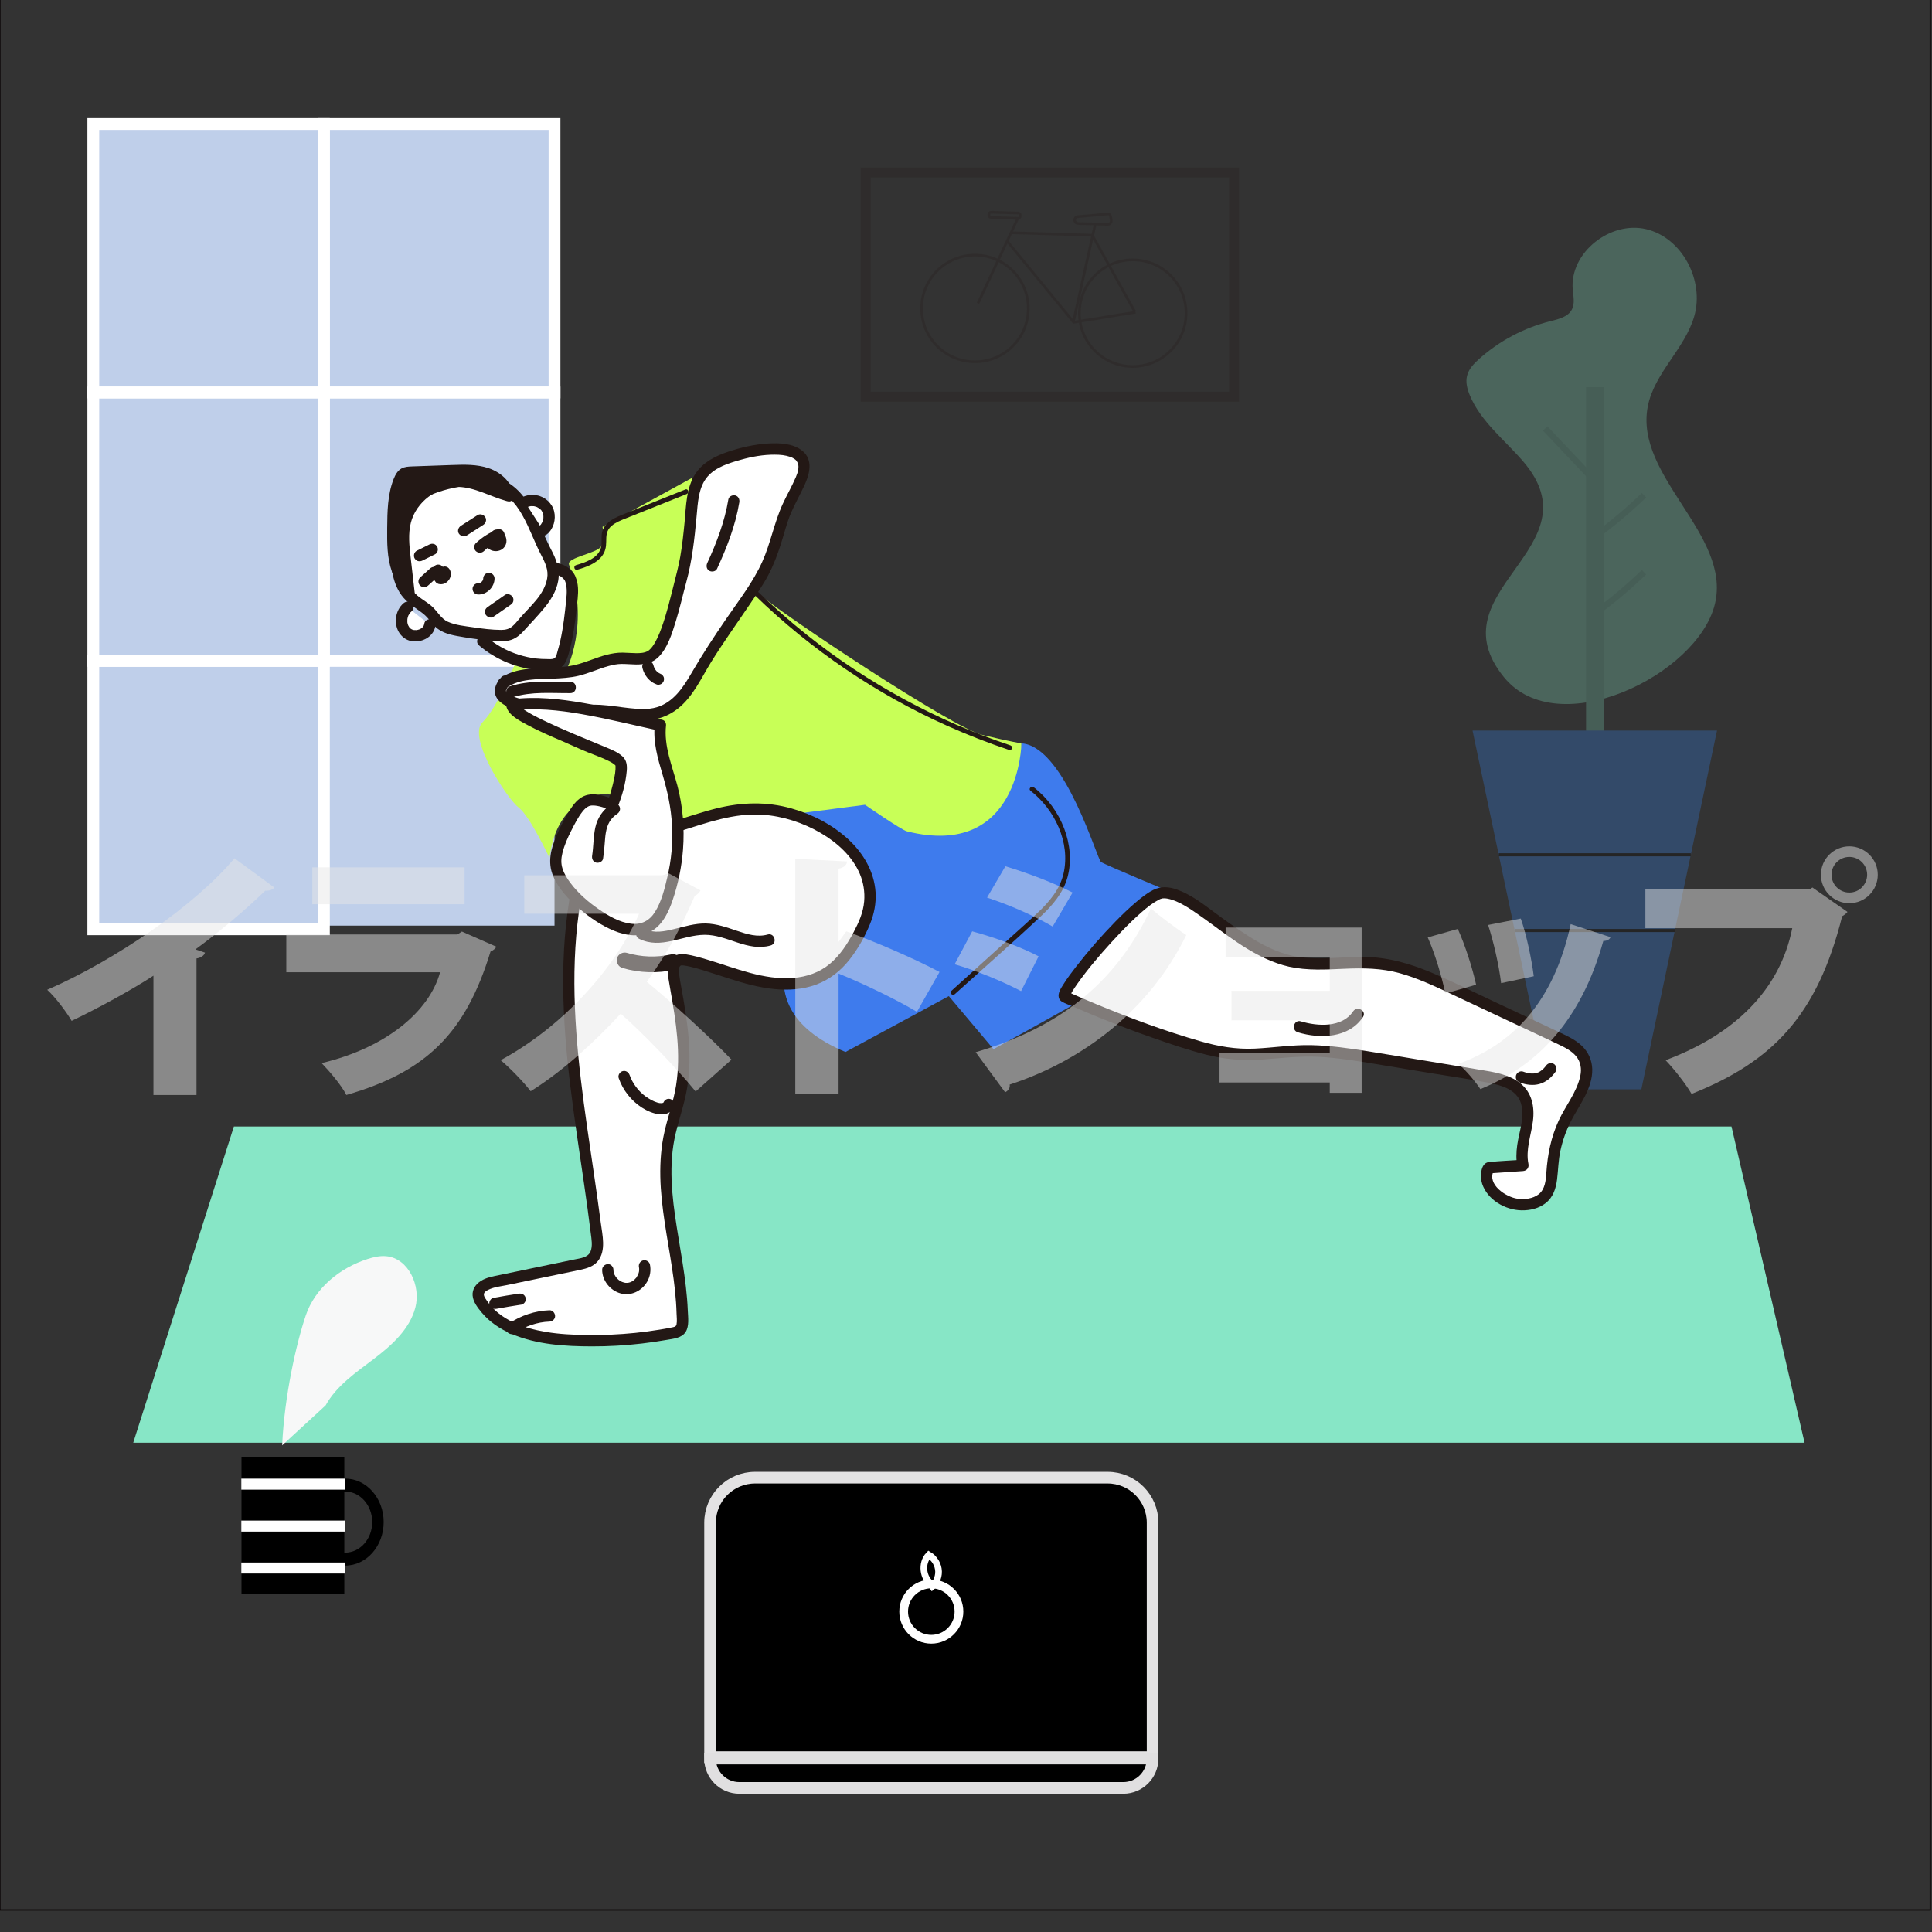
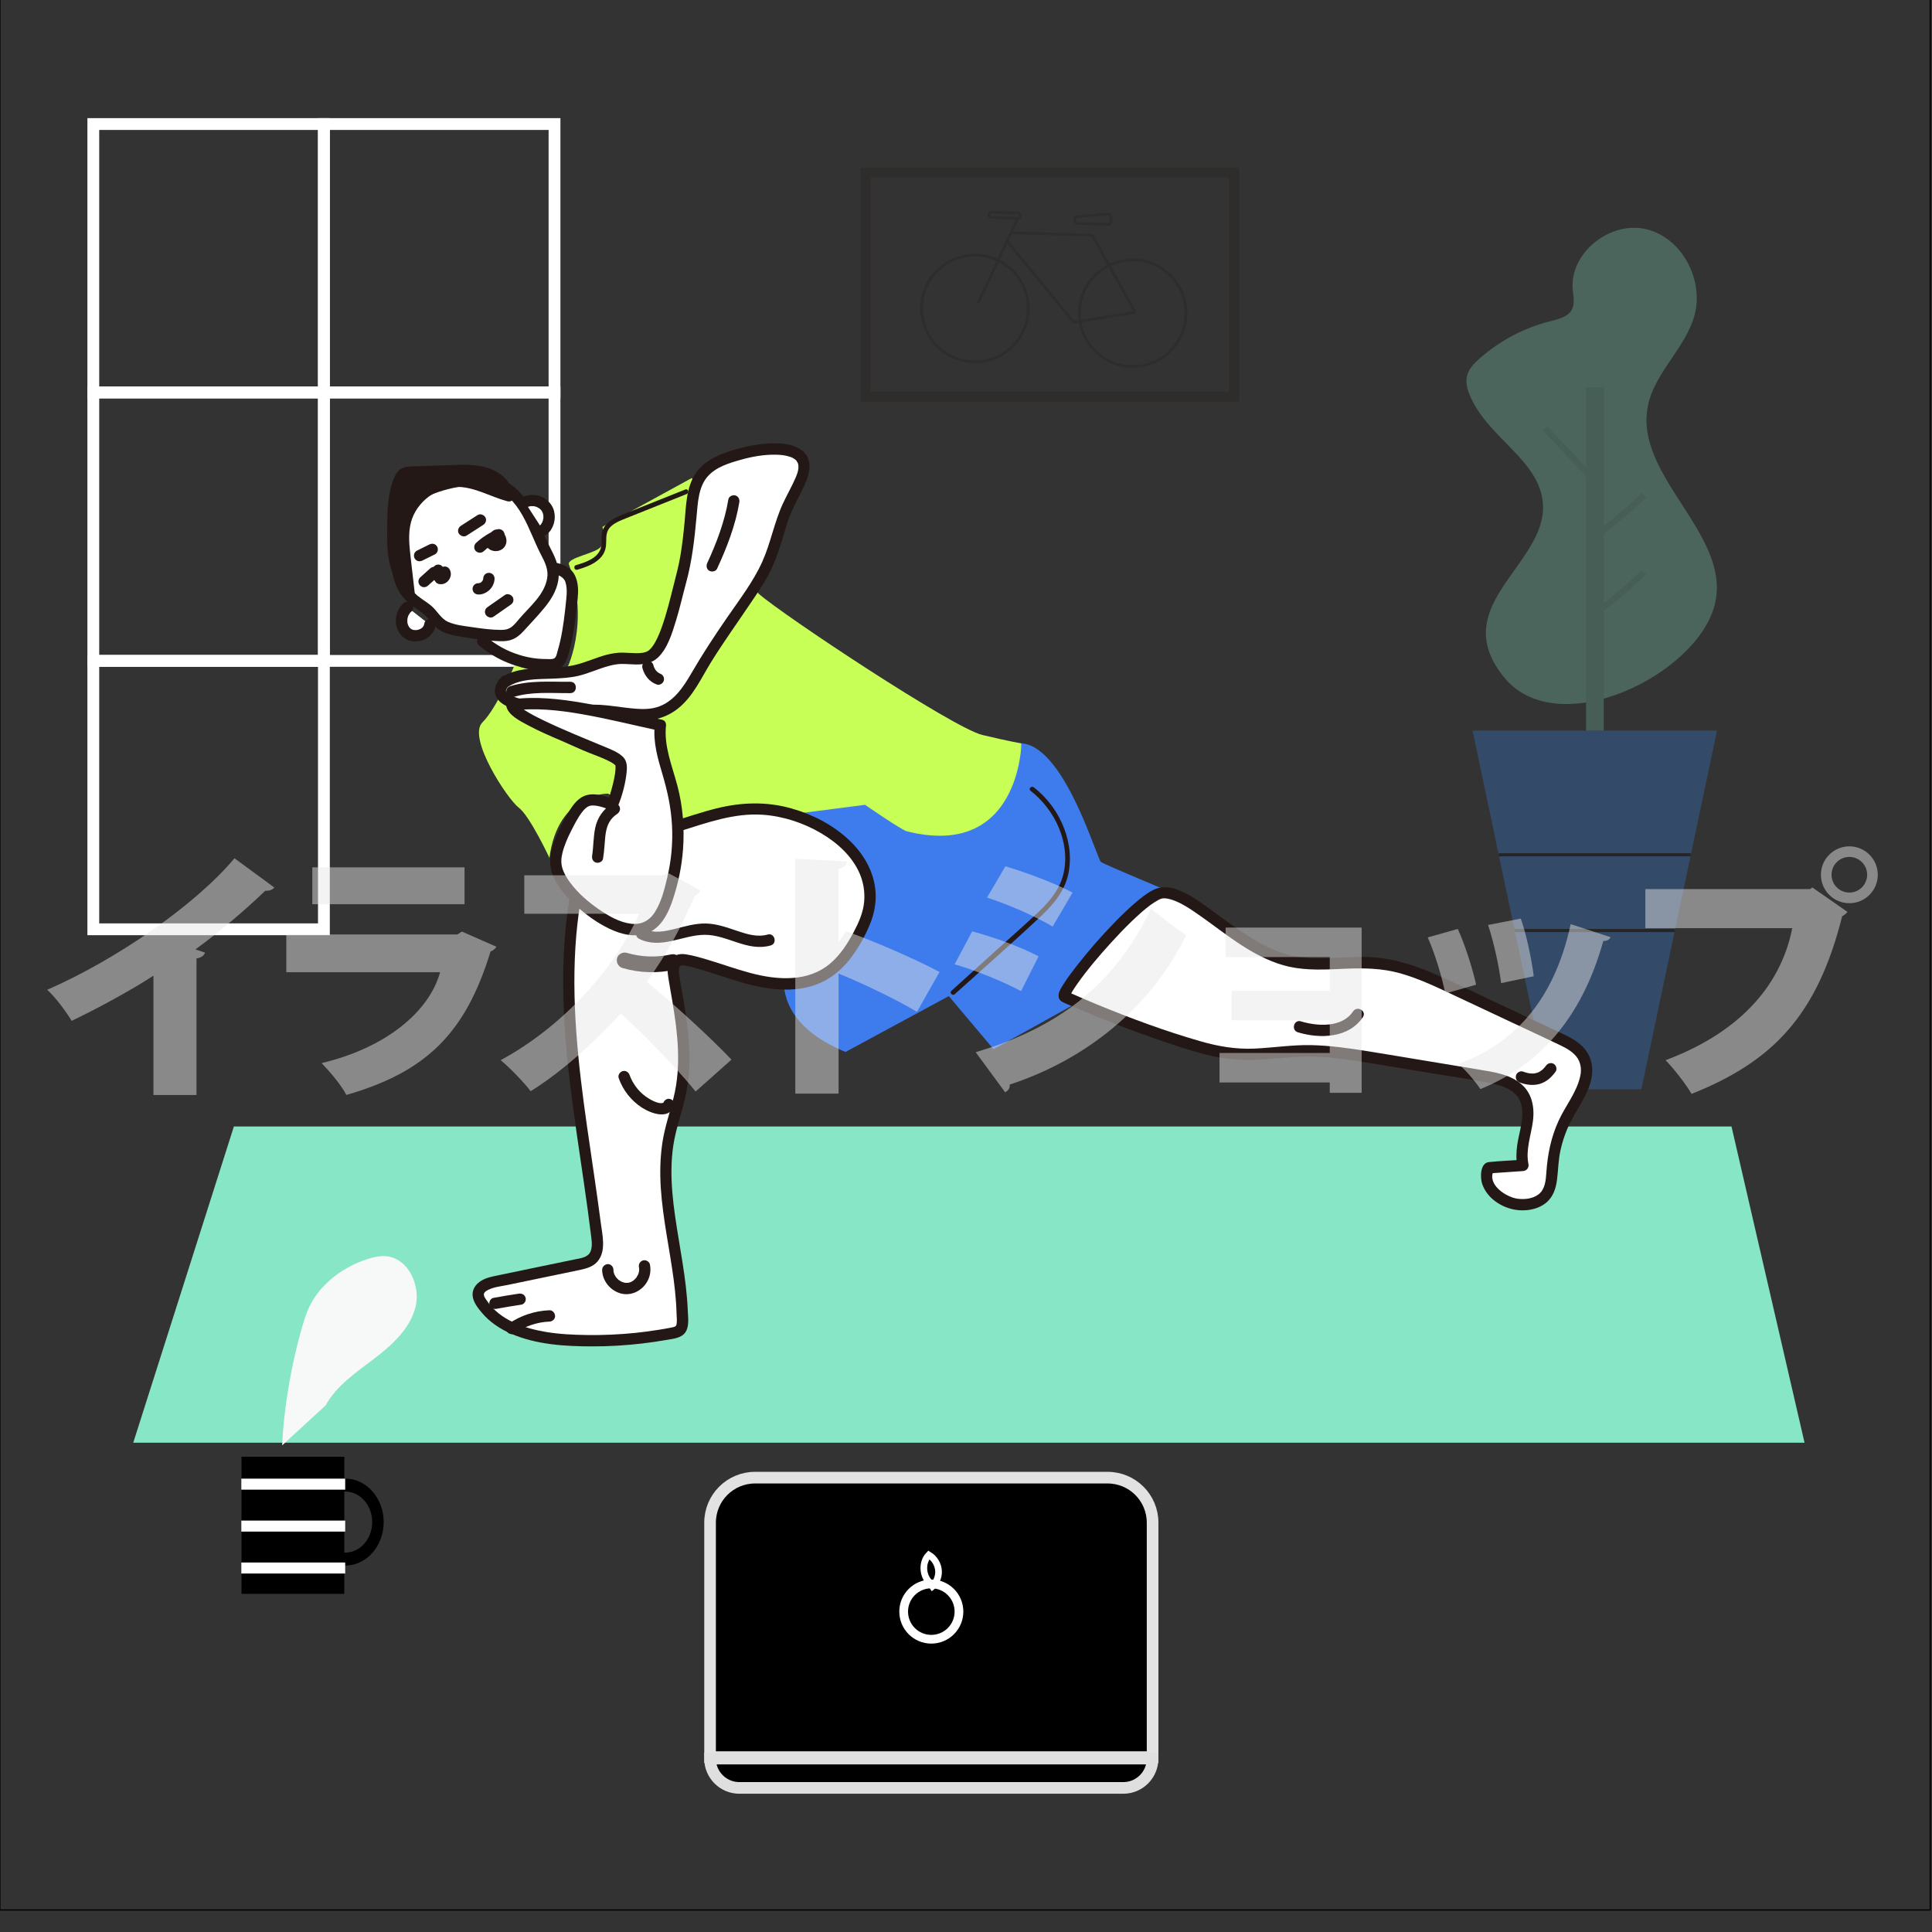
<svg xmlns="http://www.w3.org/2000/svg" version="1.1" x="0px" y="0px" viewBox="0 0 640 640" style="enable-background:new 0 0 640 640;" xml:space="preserve">
  <rect x="0" y="0" width="640" height="640" fill="#333333" stroke="none" />
  <style type="text/css">
	.st0{fill:none;stroke:#060001;stroke-width:0.422;stroke-miterlimit:10;}
	.st1{opacity:0.28;}
	.st2{fill:#87E6C6;}
	.st3{fill:#78CCB0;}
	.st4{fill:#3284F4;}
	.st5{fill:none;stroke:#000000;stroke-width:1.027;stroke-miterlimit:10;}
	.st6{fill:none;stroke:#78CCB0;stroke-width:2.054;stroke-miterlimit:10;}
	.st7{fill:#BFCFEA;}
	.st8{fill:none;stroke:#FFFFFF;stroke-width:3.911;stroke-miterlimit:10;}
	.st9{stroke:#E3E2E3;stroke-width:3.858;stroke-miterlimit:10;}
	.st10{fill:none;stroke:#FFFFFF;stroke-width:2.893;stroke-miterlimit:10;}
	.st11{stroke:#E0DFE0;stroke-width:3.858;stroke-miterlimit:10;}
	.st12{fill:none;stroke:#FFFFFF;stroke-width:2.21;stroke-miterlimit:10;}
	.st13{fill:#F7F8F8;}
	.st14{fill:#FFFFFF;}
	.st15{opacity:0.23;}
	.st16{fill:none;stroke:#231815;stroke-width:3.324;stroke-miterlimit:10;}
	.st17{fill:none;stroke:#231815;stroke-width:0.899;stroke-miterlimit:10;}
	.st18{fill:#C8FF57;}
	.st19{fill:#3E7BED;}
	.st20{fill:#231815;}
	.st21{opacity:0.48;}
	.st22{fill:#E6E6E5;}
</style>
  <g id="レイヤー_2">
    <rect x="-0.05" y="-6.78" class="st0" width="639.48" height="639.48" />
    <g class="st1">
      <path class="st2" d="M504.56,152.85c-6.15-7.16-14.06-13.2-17.67-21.91c-0.85-2.04-1.44-4.31-0.91-6.45    c0.56-2.28,2.29-4.07,4.04-5.63c6.71-5.98,14.88-10.3,23.6-12.47c2.71-0.68,5.84-1.42,7.11-3.91c1.02-1.99,0.44-4.37,0.25-6.6    c-1.04-12.2,12.45-22.8,24.36-19.96c11.91,2.84,19.27,16.97,15.93,28.75c-3.08,10.84-13.21,18.81-15.4,29.86    c-4.62,23.33,27.84,42.51,22.2,65.62c-5.71,23.43-52.04,46.11-69.87,24.18C474.81,195.51,529.3,181.62,504.56,152.85z" />
      <rect x="525.4" y="128.24" class="st3" width="5.86" height="120.22" />
      <polygon class="st4" points="543.72,360.85 512.86,360.85 487.79,242 568.79,242   " />
      <line class="st5" x1="560.1" y1="283.16" x2="496.48" y2="283.16" />
      <line class="st5" x1="554.82" y1="308.25" x2="501.76" y2="308.25" />
      <path class="st6" d="M527.26,204.01c6.11-4.4,11.91-9.24,17.34-14.46" />
      <path class="st6" d="M527.26,178.51c6.11-4.4,11.91-9.24,17.34-14.46" />
      <path class="st6" d="M511.87,141.94c4.84,5.12,9.69,10.24,14.53,15.37" />
    </g>
    <g>
-       <rect x="30.91" y="39.88" class="st7" width="152.78" height="266.75" />
      <rect x="30.91" y="41.09" class="st8" width="76.39" height="88.92" />
      <rect x="107.3" y="41.09" class="st8" width="76.39" height="88.92" />
      <rect x="30.91" y="130.01" class="st8" width="76.39" height="88.92" />
      <rect x="107.3" y="130.01" class="st8" width="76.39" height="88.92" />
      <rect x="30.91" y="218.92" class="st8" width="76.39" height="88.92" />
    </g>
    <polygon class="st2" points="597.78,477.91 44.14,477.91 77.48,373.16 573.58,373.16  " />
    <g>
      <g>
        <path class="st9" d="M381.81,582.08H235.22V504.4c0-8.23,6.67-14.91,14.91-14.91H366.9c8.23,0,14.91,6.67,14.91,14.91V582.08z" />
        <circle class="st10" cx="308.51" cy="533.86" r="9.16" />
        <path class="st11" d="M372.1,592.27H244.92c-5.36,0-9.71-4.35-9.71-9.71l0,0h146.59l0,0     C381.81,587.92,377.46,592.27,372.1,592.27z" />
      </g>
      <path class="st12" d="M308.84,524.95c-3.19-2.04-3.78-7.15-1.15-9.87c1.9,1.13,3.15,3.26,3.22,5.47c0.06,2.21-1.07,4.41-2.89,5.65    " />
    </g>
    <g>
      <g>
        <g>
          <rect x="80" y="482.56" width="34.06" height="45.42" />
          <path d="M114.33,489.8c-0.16,0-0.32,0-0.48,0.01v4.29c0.16-0.01,0.32-0.01,0.48-0.01c4.95,0,8.97,4.53,8.97,10.12      s-4.02,10.12-8.97,10.12c-0.16,0-0.32,0-0.48-0.01v4.29c0.16,0.01,0.32,0.01,0.48,0.01c7.06,0,12.77-6.45,12.77-14.42      C127.1,496.26,121.38,489.8,114.33,489.8z" />
        </g>
        <g>
          <path class="st13" d="M93.47,478.79c0.73-16.44,4.75-33.99,7.83-43.06c3.07-9.07,11.33-15.74,20.45-18.66      c1.99-0.64,4.07-1.12,6.16-0.94c7.41,0.66,11.59,9.84,9.68,17.04c-1.91,7.19-7.86,12.52-13.79,17.02      c-5.93,4.5-12.34,8.86-15.94,15.37" />
        </g>
      </g>
      <rect x="79.94" y="489.82" class="st14" width="34.41" height="3.65" />
      <rect x="79.94" y="503.71" class="st14" width="34.41" height="3.65" />
      <rect x="79.94" y="517.6" class="st14" width="34.41" height="3.65" />
    </g>
    <g class="st15">
      <rect x="286.79" y="57.14" class="st16" width="122.01" height="74.28" />
      <g>
        <circle class="st17" cx="322.96" cy="102.18" r="17.67" />
        <circle class="st17" cx="375.23" cy="103.74" r="17.67" />
        <line class="st17" x1="337.04" y1="72.55" x2="323.97" y2="100.49" />
        <line class="st17" x1="334.78" y1="77.1" x2="361.96" y2="77.92" />
        <line class="st17" x1="333.57" y1="79.81" x2="355.73" y2="106.81" />
        <line class="st17" x1="361.83" y1="77.91" x2="375.93" y2="103.29" />
        <line class="st17" x1="355.36" y1="106.8" x2="376.17" y2="103.42" />
        <path class="st17" d="M366.93,74.32l-9.83-0.29c-0.63-0.02-1.12-0.54-1.1-1.17l0,0c0.02-0.63,0.54-1.12,1.17-1.1l10.09-0.91     c0.63,0.02,0.86,1.74,0.84,2.37l0,0C368.08,73.85,367.56,74.34,366.93,74.32z" />
        <path class="st17" d="M337.24,72.31l-9-0.27c-0.37-0.01-0.66-0.32-0.65-0.69l0.01-0.4c0.01-0.37,0.32-0.66,0.69-0.65l9,0.27     c0.37,0.01,0.66,0.32,0.65,0.69l-0.01,0.4C337.93,72.03,337.62,72.32,337.24,72.31z" />
-         <line class="st17" x1="355.62" y1="106.43" x2="362.82" y2="74.2" />
      </g>
    </g>
    <g>
      <g>
        <path class="st18" d="M188.48,187.02c-0.86-2.34,9.25-3.7,10.64-6.01c1.39-2.31,0.46-6.48,0.46-6.48l29.61-16.19     c0,0,14.34,31.46,22.21,38.4s64.31,44.41,74.02,46.73c9.72,2.31,12.95,2.78,12.95,2.78s1.85,46.49-2.31,46.03     s-51.35-23.83-53.66-23.83s-51.35,9.25-60.14,5.55s-20.82-11.1-20.82-11.1s-16.65-0.46-19.43,21.28c0,0-6.48-13.88-10.18-16.65     s-17.12-23.13-12.03-28.22s10.64-18.97,10.64-18.97s14.8,4.63,16.19,3.24S195.42,205.99,188.48,187.02z" />
        <path class="st19" d="M388.33,295.74c0,0-22.21-9.25-23.59-10.18c-1.36-0.91-11.62-36.97-25.55-39.23     c-0.27-0.04-0.55-0.08-0.82-0.09c0,0-0.52,38.5-37.94,29.15c-1.85-0.46-13.88-8.79-13.88-8.79l-46.26,6.01     c0,0,46.67-6.36,29.61,27.76c-0.46,0.93-28.68,31.92,10.18,48.11l34.23-18.51l14.8,17.58c0,0,26.83-14.8,31.46-17.58     c4.63-2.78,19.89-12.03,20.36-13.42C381.4,315.17,392.5,307.3,388.33,295.74z" />
        <g>
          <path class="st14" d="M427.5,318.42C427.5,318.42,427.5,318.42,427.5,318.42c9.78,2.15,20.03-0.41,29.97,0.8      c8.39,1.02,16.19,4.66,23.84,8.25c11.71,5.5,23.43,11.01,35.14,16.51c3.05,1.43,6.29,3.03,7.96,5.96      c3.49,6.11-1.63,13.27-5.05,19.43c-2.91,5.25-4.67,11.13-5.11,17.11c-0.24,3.31-0.19,6.93-2.27,9.51      c-2.09,2.59-5.79,3.32-9.1,3.01c-6.12-0.57-12.63-6.76-9.69-12.15c3.77-0.26,7.53-0.52,11.3-0.78      c-1.72-7.76,4.33-16.64,0.1-23.37c-2.65-4.21-8.15-5.4-13.06-6.21c-11.72-1.94-23.43-3.87-35.15-5.81      c-8.67-1.43-17.42-2.87-26.2-2.55c-6.65,0.24-13.27,1.5-19.91,1.11c-6.03-0.35-11.9-2.04-17.66-3.86      c-13.59-4.3-26.93-9.38-39.93-15.22c-2.41-1.08,24.93-34.1,32.52-34.43c6.39-0.28,15.3,7.79,20.25,11.18      C412.33,311.61,419.22,316.6,427.5,318.42z" />
          <g>
            <path class="st20" d="M427.01,320.23c6.01,1.32,12.16,0.96,18.25,0.69c6.27-0.28,12.37-0.22,18.46,1.47       c5.78,1.61,11.23,4.15,16.65,6.7c6.01,2.82,12.02,5.64,18.02,8.47c5.93,2.79,11.89,5.54,17.8,8.37       c2.13,1.02,4.41,2.13,5.94,3.99c1.48,1.8,1.85,4.17,1.38,6.41c-1.13,5.45-4.91,9.93-7.19,14.9       c-2.52,5.49-3.67,11.18-4.07,17.18c-0.17,2.54-0.4,5.56-2.59,7.24c-1.89,1.46-4.66,1.75-6.96,1.44       c-3.82-0.52-10.23-4.72-7.88-9.31c-0.54,0.31-1.08,0.62-1.62,0.93c3.77-0.26,7.53-0.52,11.3-0.78       c1.27-0.09,2.07-1.13,1.81-2.38c-0.97-4.69,0.89-9.53,1.49-14.15c0.61-4.71-0.3-9.49-4.21-12.57       c-3.83-3.03-8.84-3.71-13.51-4.49c-6.18-1.02-12.37-2.04-18.55-3.07c-6.17-1.02-12.33-2.06-18.5-3.05       c-6.19-0.99-12.42-1.88-18.7-2.01c-6.27-0.13-12.46,0.86-18.71,1.15c-6.15,0.28-12.03-0.72-17.93-2.42       c-11.67-3.35-23.14-7.6-34.36-12.23c-2.81-1.16-5.6-2.36-8.38-3.6c-0.34-0.15-0.73-0.4-1.1-0.49c-0.43-0.1-0.18-0.27,0.09,0.15       c0.3,0.45,0.46,0.66,0.47,1.09c-0.01-0.38-0.02,0.45-0.03,0.23c0-0.1,0.07-0.25,0.11-0.34c0.13-0.35-0.23,0.45-0.01,0.03       c0.07-0.13,0.13-0.26,0.19-0.39c0.18-0.35,0.38-0.69,0.58-1.03c0.51-0.84,1.07-1.66,1.63-2.46c3.36-4.76,7.23-9.29,11.22-13.68       c2.19-2.41,4.45-4.77,6.79-7.03c1.06-1.02,2.15-2.03,3.26-3c1.01-0.88,1.95-1.66,2.85-2.32c0.83-0.61,1.7-1.19,2.61-1.68       c0.18-0.1,0.37-0.19,0.55-0.28c0.49-0.24-0.26,0.06,0.24-0.1c0.14-0.04,0.28-0.1,0.43-0.14c0.1-0.03,0.72-0.14,0.34-0.09       c-0.36,0.05,0.39,0,0.55,0c0.4,0.01,0.76,0.05,1.15,0.13c0.94,0.19,1.87,0.49,2.76,0.87c2.02,0.86,3.91,2.04,5.72,3.26       c7.93,5.33,15.17,11.74,23.95,15.73C421.8,318.71,424.35,319.63,427.01,320.23c2.36,0.53,3.36-3.09,1-3.62       c-5.41-1.23-10.27-3.82-14.91-6.81c-3.95-2.55-7.76-5.27-11.52-8.09c-3.62-2.71-7.38-5.47-11.67-7.02       c-2.7-0.98-5.29-1.17-7.87,0.11c-2.14,1.06-4.06,2.64-5.87,4.18c-2.37,2.01-4.6,4.18-6.77,6.4       c-4.57,4.69-8.89,9.64-12.91,14.81c-1.51,1.94-3,3.91-4.3,6c-0.74,1.18-1.84,2.81-1.45,4.28c0.14,0.54,0.49,1,0.96,1.29       c1.15,0.7,2.54,1.14,3.77,1.67c2.86,1.25,5.75,2.46,8.64,3.64c5.78,2.36,11.63,4.57,17.52,6.63       c5.87,2.05,11.79,4.09,17.82,5.63c6.14,1.57,12.27,2.12,18.59,1.65c6.34-0.47,12.59-1.24,18.96-0.9       c6.34,0.34,12.62,1.37,18.88,2.41c6.35,1.05,12.69,2.1,19.04,3.15c6.08,1,12.2,1.86,18.24,3.04c4.16,0.81,9.23,2.22,10.65,6.76       c1.39,4.46-0.59,9.43-1.21,13.86c-0.34,2.44-0.42,4.83,0.08,7.26c0.6-0.79,1.21-1.59,1.81-2.38c-3.76,0.26-7.55,0.38-11.3,0.78       c-2.93,0.31-2.89,5.16-2.2,7.22c1.78,5.29,7.58,8.63,12.96,8.76c2.86,0.07,5.82-0.61,8.09-2.41c2.44-1.93,3.38-4.81,3.75-7.79       c0.4-3.2,0.42-6.38,1.11-9.55c0.73-3.36,1.87-6.63,3.44-9.69c2.77-5.4,7.23-10.89,7.11-17.28c-0.06-3.02-1.35-5.86-3.57-7.9       c-2.26-2.08-5.09-3.32-7.84-4.61c-6.91-3.25-13.82-6.49-20.73-9.74c-6.72-3.16-13.4-6.46-20.21-9.4       c-7.47-3.23-15.06-5.5-23.26-5.58c-7.92-0.08-16.02,1.32-23.85-0.39C425.65,316.09,424.64,319.71,427.01,320.23z" />
          </g>
        </g>
        <g>
          <path class="st14" d="M188.87,191.65c1.04,2.29,0.79,4.93,0.53,7.42c-0.65,6.15-1.31,12.36-3.24,18.24      c-0.25,0.76-0.54,1.55-1.15,2.07c-0.73,0.63-1.77,0.74-2.73,0.78c-8.08,0.33-16.25-2.51-22.38-7.8      c2.29-4.88,4.76-9.67,7.39-14.36c1.65-2.94,3.45-5.93,6.18-7.91c0,0,0,0,0,0C177.14,187.45,186.68,186.79,188.87,191.65z" />
          <g>
            <path class="st20" d="M187.06,192.15c0.87,2.1,0.73,4.27,0.51,6.48c-0.23,2.31-0.48,4.61-0.79,6.91       c-0.31,2.29-0.69,4.56-1.2,6.81c-0.26,1.13-0.55,2.25-0.88,3.36c-0.22,0.73-0.38,1.97-1.11,2.38       c-0.68,0.38-1.79,0.23-2.54,0.23c-1.1,0-2.19-0.05-3.28-0.17c-2.01-0.21-4-0.66-5.93-1.26c-3.88-1.22-7.51-3.21-10.6-5.85       c0.1,0.76,0.2,1.52,0.29,2.28c1.96-4.16,4.03-8.26,6.24-12.28c1.79-3.26,3.61-7.17,6.75-9.37c1.95-1.37,4.59-1.77,6.92-1.73       c2.18,0.04,4.78,0.54,5.82,2.67c1.05,2.18,4.3,0.27,3.25-1.9c-2.3-4.76-8.92-5.05-13.41-4.08c-6.36,1.38-9.53,7-12.45,12.31       c-2.25,4.1-4.37,8.26-6.36,12.49c-0.33,0.71-0.37,1.71,0.29,2.28c5.79,4.93,13.02,7.89,20.63,8.32       c1.73,0.1,3.71,0.22,5.38-0.31c2.06-0.65,2.92-2.41,3.53-4.34c1.27-4,1.95-8.15,2.48-12.3c0.29-2.29,0.55-4.59,0.77-6.89       c0.22-2.37,0.24-4.81-0.69-7.04c-0.39-0.93-1.25-1.61-2.31-1.31C187.49,190.09,186.67,191.2,187.06,192.15z" />
          </g>
        </g>
        <g>
          <path class="st14" d="M191.1,294.75C191.1,294.75,191.1,294.75,191.1,294.75c-7.26,37.75,1.93,76.42,6.58,114.57      c0.33,2.68,0.49,5.78-1.46,7.65c-1.18,1.13-2.87,1.51-4.48,1.84c-9.29,1.93-18.57,3.86-27.86,5.79      c-2.44,0.51-5.47,1.69-5.46,4.19c0,0.89,0.43,1.71,0.9,2.46c5.71,9.16,17.7,11.92,28.47,12.6c11.69,0.73,23.47-0.03,34.97-2.26      c1.03-0.2,2.15-0.47,2.76-1.32c0.48-0.67,0.52-1.56,0.52-2.39c0.16-20.74-8.5-41.47-4.28-61.77c1.02-4.92,2.79-9.67,3.78-14.6      c2.5-12.52-0.16-25.41-2.31-37.99c-0.34-1.99-0.37-4.58,1.47-5.4c0.84-0.38,1.81-0.22,2.72-0.04      c7.79,1.59,15.17,4.83,22.92,6.63c7.75,1.8,16.37,2.01,23.17-2.11c5.73-3.47,9.37-9.51,12.27-15.54      c10.82-22.51-16.28-39.75-36.88-39.11c-9.19,0.28-18.21,3.86-26.92,6.43C209.27,278.12,194.02,279.58,191.1,294.75z" />
          <g>
            <path class="st20" d="M189.29,294.25c-4.13,21.49-3.01,43.49-0.41,65.09c1.32,10.94,3,21.83,4.58,32.73       c0.8,5.51,1.57,11.01,2.25,16.54c0.23,1.89,0.66,4.13-0.09,5.96c-0.84,2.05-3.47,2.25-5.36,2.65       c-5.54,1.15-11.08,2.3-16.62,3.45c-2.77,0.58-5.54,1.15-8.31,1.73c-2.06,0.43-4.24,0.79-6.05,1.94       c-1.68,1.07-2.89,2.77-2.72,4.84c0.18,2.15,1.73,4.09,3.07,5.69c2.59,3.09,6.06,5.39,9.75,6.97       c8.35,3.59,17.71,4.15,26.69,4.17c5.53,0.01,11.06-0.31,16.55-0.95c2.75-0.32,5.5-0.72,8.22-1.2c2.16-0.38,4.97-0.57,6.28-2.63       c1.24-1.96,0.81-4.82,0.72-7.02c-0.11-2.69-0.34-5.38-0.65-8.06c-0.61-5.25-1.5-10.46-2.36-15.67       c-1.69-10.23-3.35-20.79-1.77-31.14c0.81-5.28,2.64-10.29,3.86-15.47c1.25-5.32,1.64-10.79,1.42-16.25       c-0.23-5.59-1.04-11.15-1.96-16.67c-0.45-2.69-1.02-5.37-1.39-8.07c-0.1-0.73-0.19-1.56,0-2.28c0.22-0.84,0.66-0.88,1.5-0.77       c2.57,0.34,5.16,1.21,7.63,1.96c2.54,0.77,5.05,1.62,7.58,2.43c4.82,1.54,9.69,2.91,14.74,3.41c4.62,0.46,9.48,0.17,13.86-1.45       c4.45-1.64,8.16-4.54,11.08-8.25c2.8-3.55,5.09-7.61,6.81-11.79c1.37-3.33,2.09-6.99,1.85-10.6       c-0.45-6.8-4.03-12.87-8.96-17.44c-5.3-4.92-11.97-8.35-18.91-10.3c-8.23-2.32-16.48-2.07-24.75-0.03       c-5.11,1.26-10.08,3.01-15.11,4.53c-3.47,1.05-7,1.89-10.49,2.85c-6.53,1.8-13.6,4.16-18.08,9.55       C191.46,287.46,190,290.73,189.29,294.25c-0.47,2.36,3.15,3.37,3.62,1c0.65-3.26,1.95-6.31,4.26-8.75       c2.14-2.26,4.87-3.86,7.71-5.08c6.45-2.77,13.51-3.95,20.19-6.03c8.98-2.79,18.1-6.17,27.65-5.49       c6.72,0.48,13.39,2.66,19.19,6.06c5.39,3.16,10.42,7.66,12.91,13.51c1.22,2.88,1.71,6,1.45,9.12c-0.3,3.67-1.8,7.01-3.5,10.22       c-2.05,3.88-4.49,7.62-7.87,10.47c-3.37,2.84-7.68,4.32-12.03,4.66c-9.89,0.79-19.13-3.23-28.41-6       c-2.4-0.72-4.87-1.45-7.35-1.82c-2.15-0.33-4.27,0.28-5.3,2.33c-0.87,1.73-0.7,3.72-0.4,5.57c0.42,2.64,0.92,5.28,1.36,7.92       c1.75,10.45,2.96,21.18,0.38,31.6c-1.24,5.01-2.96,9.89-3.73,15.01c-0.74,4.98-0.85,10.01-0.52,15.03       c0.67,10.18,2.92,20.16,4.26,30.26c0.33,2.52,0.61,5.06,0.78,7.6c0.08,1.23,0.15,2.46,0.18,3.69c0.03,1.14,0.21,2.46-0.01,3.59       c-0.16,0.84-0.94,0.88-1.69,1.04c-1.33,0.28-2.67,0.5-4.02,0.72c-2.64,0.43-5.3,0.79-7.96,1.06       c-5.34,0.54-10.71,0.78-16.08,0.7c-4.49-0.07-9.02-0.26-13.46-1.01c-7.36-1.23-15.37-3.94-19.68-10.46       c-0.39-0.58-1.09-1.45-0.9-2.2c0.16-0.64,0.87-1.02,1.41-1.29c1.91-0.96,4.25-1.18,6.31-1.6c5.46-1.13,10.91-2.27,16.37-3.4       c2.61-0.54,5.21-1.08,7.82-1.63c2.14-0.45,4.32-1.09,5.77-2.84c2.88-3.49,1.53-8.73,1.01-12.78       c-1.38-10.6-3.02-21.16-4.53-31.73c-2.98-20.93-5.39-42.16-3.59-63.32c0.42-4.93,1.08-9.85,2.01-14.71       C193.37,292.89,189.75,291.87,189.29,294.25z" />
          </g>
        </g>
        <g>
          <path class="st14" d="M180.84,182.81c0.98,1.85,1.97,3.75,2.3,5.82c0.53,3.44-0.87,6.92-2.88,9.76c-2,2.84-4.59,5.21-6.86,7.85      c-1.27,1.48-2.53,3.11-4.34,3.83c-1.39,0.56-2.94,0.51-4.43,0.41c-4.48-0.28-8.93-0.87-13.33-1.76      c-1.85-0.38-3.76-0.83-5.26-1.99c-1.33-1.03-2.22-2.51-3.38-3.73c-2.02-2.12-4.82-3.36-6.89-5.43      c-4.29-4.31-4.54-11.09-4.51-17.17c0.02-3.79,0.08-7.77,1.94-11.07c1.76-3.14,4.92-5.25,8.18-6.8c0,0,0,0,0,0      c7.1-3.38,18.52-5.33,25.83-1.17C174.1,165.3,177.26,176.03,180.84,182.81z" />
          <g>
            <path class="st20" d="M179.22,183.76c1.31,2.48,2.54,4.99,2.03,7.86c-0.47,2.68-1.93,5.08-3.63,7.16       c-1.75,2.13-3.74,4.04-5.54,6.13c-0.76,0.89-1.49,1.84-2.4,2.6c-1.09,0.91-2.3,1.16-3.7,1.16c-3.07-0.02-6.19-0.42-9.22-0.87       c-2.73-0.41-5.87-0.68-8.41-1.84c-2.38-1.09-3.57-3.72-5.55-5.34c-1.94-1.6-4.25-2.77-5.98-4.62       c-3.27-3.49-3.62-8.78-3.69-13.31c-0.08-4.89-0.41-10.64,3.2-14.45c3.14-3.31,7.82-5.12,12.16-6.22       c4.49-1.14,9.41-1.62,13.95-0.47C172.42,164.03,175.03,175.78,179.22,183.76c1.12,2.14,4.37,0.25,3.25-1.9       c-4.41-8.42-7.14-19.62-16.97-23.33c-5.09-1.92-10.9-1.65-16.15-0.58c-5.06,1.03-10.23,2.99-14.25,6.31       c-2.31,1.9-3.99,4.4-4.82,7.27c-0.84,2.87-0.88,5.92-0.89,8.88c-0.02,5.32,0.11,11.14,2.97,15.82c1.56,2.55,3.85,4.22,6.26,5.9       c1.08,0.75,2.12,1.53,3,2.52c1.15,1.27,2.07,2.68,3.47,3.71c2.44,1.79,5.64,2.21,8.54,2.71c3.48,0.6,6.99,1.03,10.52,1.26       c1.81,0.12,3.68,0.19,5.41-0.45c1.53-0.57,2.79-1.63,3.88-2.83c2.29-2.51,4.67-5,6.83-7.62c2.16-2.63,4.05-5.61,4.64-9.02       c0.67-3.87-0.67-7.19-2.45-10.56C181.34,179.72,178.09,181.62,179.22,183.76z" />
          </g>
        </g>
        <g>
          <path class="st14" d="M173.86,166.33c2.42-1.23,5.7-0.34,7.18,1.94c1.47,2.28,0.94,5.63-1.17,7.34" />
          <g>
            <path class="st20" d="M174.81,167.95c0.07-0.04,0.15-0.07,0.23-0.11c-0.26,0.11-0.29,0.12-0.1,0.05       c0.16-0.05,0.31-0.1,0.48-0.14c0.14-0.04,0.28-0.06,0.43-0.09c0.15-0.02,0.08-0.02-0.19,0.02c0.08-0.01,0.16-0.02,0.25-0.02       c0.09-0.01,0.99,0.03,1,0.02c-0.01,0.04-0.48-0.08-0.01,0.01c0.16,0.03,0.33,0.07,0.49,0.12c0.16,0.05,0.32,0.1,0.47,0.16       c0.4,0.13-0.37-0.19,0.01,0c0.3,0.15,0.58,0.32,0.86,0.5c0.33,0.21-0.26-0.24,0.01,0.01c0.12,0.11,0.25,0.22,0.36,0.34       c0.07,0.07,0.32,0.27,0.33,0.37c-0.17-0.22-0.19-0.24-0.07-0.08c0.04,0.05,0.07,0.1,0.1,0.16c0.08,0.12,0.15,0.25,0.22,0.38       c0.04,0.07,0.07,0.15,0.11,0.22c-0.11-0.26-0.12-0.29-0.05-0.1c0.09,0.28,0.18,0.55,0.23,0.84c0.02,0.08,0.03,0.16,0.04,0.25       c-0.04-0.29-0.05-0.34-0.02-0.13c0.01,0.17,0.02,0.33,0.02,0.5c0,0.12,0,0.25-0.01,0.37c-0.01,0.08-0.01,0.17-0.02,0.25       c0.04-0.29,0.05-0.34,0.02-0.13c-0.06,0.29-0.12,0.57-0.21,0.85c-0.03,0.08-0.05,0.16-0.08,0.24c-0.07,0.19-0.06,0.16,0.05-0.1       c0.03,0.05-0.19,0.39-0.22,0.44c-0.06,0.11-0.12,0.22-0.19,0.32c-0.05,0.07-0.09,0.14-0.14,0.21c-0.12,0.16-0.1,0.13,0.07-0.09       c0.03,0.12-0.61,0.62-0.71,0.7c-0.76,0.63-0.7,2.01,0,2.66c0.81,0.74,1.85,0.67,2.66,0c2.16-1.79,2.98-4.9,2.33-7.57       c-0.65-2.71-3.04-4.84-5.77-5.31c-1.69-0.29-3.3-0.1-4.84,0.65c-0.88,0.43-1.2,1.76-0.67,2.57       C172.82,168.18,173.86,168.41,174.81,167.95L174.81,167.95z" />
          </g>
        </g>
        <g>
          <path class="st14" d="M134.99,201.17c-2.5,2.08-2.71,6.49-0.17,8.52c2.54,2.03,7.11,0.48,7.57-2.73" />
          <g>
            <path class="st20" d="M133.66,199.84c-2.65,2.26-3.29,6.53-1.56,9.52c0.86,1.48,2.35,2.65,4.05,2.98       c1.67,0.32,3.34,0.07,4.85-0.7c1.58-0.81,2.92-2.38,3.2-4.17c0.08-0.52,0.08-0.98-0.19-1.45c-0.23-0.39-0.68-0.76-1.12-0.86       c-0.9-0.2-2.15,0.27-2.31,1.31c-0.04,0.28-0.13,0.52-0.21,0.79c-0.06,0.22,0.19-0.38,0.08-0.19c-0.03,0.05-0.06,0.11-0.08,0.17       c-0.07,0.12-0.15,0.24-0.22,0.36c-0.15,0.24,0.11-0.14,0.13-0.15c-0.04,0.04-0.08,0.1-0.12,0.14       c-0.09,0.11-0.19,0.21-0.29,0.31c-0.05,0.05-0.42,0.34-0.13,0.13c0.28-0.2-0.13,0.08-0.2,0.13c-0.11,0.07-0.22,0.13-0.33,0.19       c-0.07,0.04-0.54,0.25-0.21,0.11c0.33-0.14-0.12,0.04-0.19,0.06c-0.14,0.05-0.28,0.09-0.42,0.12       c-0.13,0.03-0.25,0.05-0.38,0.08c-0.35,0.07,0.41-0.03,0.16-0.02c-0.06,0-0.13,0.01-0.19,0.02c-0.28,0.02-0.55,0.01-0.83-0.01       c-0.3-0.01,0.2,0.03,0.21,0.03c-0.08-0.02-0.16-0.03-0.24-0.04c-0.13-0.03-0.25-0.06-0.37-0.09c-0.12-0.04-0.24-0.08-0.36-0.12       c-0.22-0.07,0.38,0.19,0.18,0.07c-0.07-0.04-0.14-0.07-0.21-0.11c-0.13-0.07-0.24-0.16-0.37-0.23       c-0.2-0.12,0.32,0.28,0.14,0.11c-0.05-0.05-0.11-0.09-0.16-0.14c-0.11-0.1-0.21-0.2-0.3-0.3c-0.05-0.05-0.09-0.11-0.14-0.16       c-0.16-0.16,0.24,0.36,0.07,0.09c-0.16-0.25-0.3-0.51-0.44-0.77c-0.11-0.21,0.14,0.38,0.07,0.16c-0.02-0.07-0.05-0.13-0.07-0.2       c-0.06-0.17-0.11-0.34-0.15-0.51c-0.03-0.14-0.05-0.28-0.08-0.42c-0.05-0.24,0.04,0.42,0.03,0.18c0-0.07-0.01-0.14-0.02-0.21       c-0.02-0.32-0.01-0.64,0.01-0.97c0-0.08,0.04-0.33,0-0.02c-0.05,0.33,0,0,0.02-0.07c0.03-0.18,0.07-0.35,0.12-0.53       c0.05-0.17,0.11-0.34,0.17-0.51c0.05-0.15,0.15-0.18-0.07,0.15c0.05-0.07,0.08-0.17,0.11-0.24c0.15-0.3,0.4-0.57,0.53-0.87       c-0.01,0.03-0.3,0.35-0.09,0.13c0.07-0.08,0.14-0.16,0.22-0.24c0.13-0.13,0.26-0.25,0.4-0.37c0.75-0.64,0.71-2.01,0-2.66       C135.52,199.1,134.46,199.15,133.66,199.84L133.66,199.84z" />
          </g>
        </g>
        <g>
          <path class="st20" d="M137.4,196.54c-0.46-3.97-0.92-7.94-1.37-11.91c-0.44-3.85-0.88-7.8,0.09-11.54      c1.77-6.83,8.6-11.98,15.65-11.8c5.57,0.14,10.61,3.17,15.98,4.67c0.47,0.13,0.98,0.25,1.44,0.07c0.87-0.35,1.01-1.53,0.86-2.45      c-0.68-4.07-4.27-7.17-8.19-8.49c-3.91-1.32-8.15-1.19-12.27-1.04c-4.35,0.15-8.71,0.31-13.06,0.46      c-1.23,0.04-2.52,0.1-3.59,0.72c-1.28,0.73-2.02,2.13-2.56,3.5c-2,5.11-2.07,10.74-2.12,16.23c-0.04,4.83-0.06,9.78,1.55,14.34      s5.19,8.73,9.93,9.66" />
        </g>
        <g>
          <g>
            <path class="st20" d="M222.26,316.17c-4.81,1.07-9.83,0.89-14.65-0.53c-1.31-0.38-2.9,0.46-3.21,1.82       c-0.32,1.4,0.42,2.8,1.82,3.21c5.66,1.66,11.67,1.81,17.42,0.53c1.33-0.3,2.24-1.91,1.82-3.21       C225.02,316.59,223.69,315.85,222.26,316.17L222.26,316.17z" />
          </g>
        </g>
        <g>
          <path class="st14" d="M212.67,309.38c6.44,3.35,14.05-1.8,21.3-1.58c7.13,0.21,13.98,5.65,20.82,3.59" />
          <g>
            <path class="st20" d="M211.72,311c7.25,3.59,14.3-1.27,21.67-1.33c7.56-0.06,14.16,5.71,21.9,3.53c2.32-0.65,1.34-4.28-1-3.62       c-3.41,0.96-6.82-0.11-10.06-1.2c-3.39-1.14-6.82-2.4-10.45-2.46c-3.57-0.06-7.05,1.01-10.49,1.85       c-3.15,0.77-6.63,1.5-9.67-0.01C211.46,306.69,209.55,309.93,211.72,311L211.72,311z" />
          </g>
        </g>
        <g>
          <path class="st14" d="M221.54,365.86c-0.55,1.67-2.93,1.67-4.59,1.08c-4.7-1.69-8.55-5.59-10.17-10.32" />
          <g>
            <path class="st20" d="M219.72,365.36c0.07-0.16,0.08-0.18,0.01-0.07c-0.07,0.12-0.05,0.09,0.05-0.06       c-0.04,0.04-0.08,0.07-0.11,0.11c0.15-0.11,0.17-0.13,0.06-0.06c-0.12,0.06-0.09,0.06,0.08-0.01       c-0.08,0.03-0.16,0.06-0.24,0.08c-0.14,0.04-0.37,0.09-0.1,0.05c-0.33,0.05-0.68,0.03-1.01,0c-0.2-0.02,0.18,0.06-0.15-0.03       c-0.18-0.05-0.36-0.08-0.54-0.13c-1.37-0.4-2.72-1.19-3.96-2.08c-2.34-1.68-4.29-4.33-5.24-7.03       c-0.34-0.96-1.28-1.59-2.31-1.31c-0.93,0.26-1.65,1.35-1.31,2.31c1.41,4.02,4.11,7.46,7.69,9.78       c3.02,1.95,8.93,4.15,10.69-0.54c0.36-0.95-0.4-2.06-1.31-2.31C220.98,363.76,220.08,364.4,219.72,365.36L219.72,365.36z" />
          </g>
        </g>
        <g>
          <path class="st14" d="M201.35,420.65c-0.04,3.45,3.35,6.54,6.79,6.17c3.44-0.37,6.1-4.1,5.33-7.47" />
          <g>
            <path class="st20" d="M199.47,420.65c0.02,3.6,2.66,6.84,6.09,7.8c3.46,0.97,7.04-0.8,8.8-3.84c1.02-1.75,1.34-3.78,0.93-5.76       c-0.2-0.96-1.39-1.61-2.31-1.31c-1.02,0.33-1.53,1.28-1.31,2.31c0.02,0.11,0.05,0.21,0.06,0.32c-0.03-0.23-0.03-0.24-0.01-0.01       c0.01,0.16,0.02,0.32,0.01,0.49c0,0.09-0.08,0.77,0,0.31c-0.03,0.16-0.06,0.32-0.1,0.48c-0.05,0.21-0.12,0.41-0.19,0.62       c-0.11,0.38,0.13-0.23-0.06,0.15c-0.18,0.34-0.37,0.66-0.57,0.99c-0.23,0.36,0.16-0.15-0.11,0.14       c-0.15,0.16-0.29,0.33-0.45,0.48c-0.12,0.11-0.24,0.22-0.36,0.33c-0.17,0.14-0.17,0.14-0.01,0c-0.09,0.06-0.18,0.12-0.27,0.18       c-0.14,0.09-0.28,0.17-0.42,0.25c-0.1,0.05-0.19,0.1-0.29,0.14c0.18-0.07,0.2-0.08,0.08-0.03c-0.18,0.06-0.36,0.13-0.54,0.17       c-0.06,0.01-0.63,0.13-0.39,0.09c0.23-0.04-0.36,0.02-0.42,0.02c-0.17,0-0.34-0.01-0.5-0.02c-0.22-0.02-0.22-0.02,0,0       c-0.11-0.02-0.22-0.04-0.33-0.07c-0.16-0.04-0.32-0.08-0.48-0.14c-0.11-0.03-0.21-0.07-0.32-0.11       c0.19,0.08,0.19,0.08-0.01-0.01c-0.15-0.08-0.3-0.15-0.45-0.24c-0.17-0.1-0.33-0.21-0.5-0.32c-0.11-0.08-0.09-0.06,0.04,0.04       c-0.09-0.07-0.17-0.14-0.26-0.22c-0.29-0.26-0.57-0.55-0.81-0.86c0.23,0.3-0.06-0.1-0.1-0.17c-0.12-0.19-0.22-0.39-0.33-0.58       c-0.25-0.45,0.09,0.32-0.08-0.17c-0.07-0.21-0.14-0.42-0.2-0.64c-0.02-0.09-0.11-0.58-0.05-0.16       c-0.03-0.22-0.03-0.45-0.04-0.67c0-0.98-0.86-1.92-1.88-1.88C200.34,418.82,199.47,419.6,199.47,420.65L199.47,420.65z" />
          </g>
        </g>
        <g>
          <g>
            <path class="st20" d="M158.41,196.94c2.87,0.07,5.39-2.45,5.42-5.3c0.01-0.48-0.21-0.99-0.55-1.33       c-0.33-0.33-0.86-0.57-1.33-0.55c-0.49,0.02-0.99,0.18-1.33,0.55c-0.34,0.37-0.54,0.82-0.55,1.33c0,0.13-0.01,0.26-0.03,0.4       c0.02-0.17,0.04-0.33,0.07-0.5c-0.04,0.28-0.12,0.55-0.22,0.81c0.06-0.15,0.13-0.3,0.19-0.45c-0.12,0.29-0.28,0.56-0.47,0.81       c0.1-0.13,0.2-0.25,0.29-0.38c-0.2,0.25-0.42,0.47-0.66,0.67c0.13-0.1,0.25-0.2,0.38-0.29c-0.25,0.19-0.52,0.35-0.81,0.48       c0.15-0.06,0.3-0.13,0.45-0.19c-0.27,0.11-0.56,0.19-0.85,0.24c0.17-0.02,0.33-0.04,0.5-0.07c-0.16,0.02-0.33,0.03-0.49,0.02       c-0.47-0.01-1,0.22-1.33,0.55c-0.33,0.33-0.57,0.86-0.55,1.33c0.02,0.49,0.18,0.99,0.55,1.33       C157.45,196.73,157.9,196.93,158.41,196.94L158.41,196.94z" />
          </g>
        </g>
        <g>
          <g>
            <path class="st20" d="M163.47,204.3c1.9-1.32,3.79-2.64,5.69-3.97c0.41-0.28,0.73-0.63,0.86-1.12       c0.12-0.45,0.07-1.05-0.19-1.45c-0.52-0.8-1.71-1.28-2.57-0.67c-1.9,1.32-3.79,2.64-5.69,3.97c-0.41,0.28-0.73,0.63-0.86,1.12       c-0.12,0.45-0.07,1.05,0.19,1.45C161.42,204.43,162.61,204.9,163.47,204.3L163.47,204.3z" />
          </g>
        </g>
        <g>
          <g>
            <g>
              <path class="st20" d="M145.67,190.5c0.03,0.06,0.06,0.11,0.09,0.17c-0.06-0.15-0.13-0.3-0.19-0.45        c0.04,0.09,0.06,0.18,0.07,0.27c-0.02-0.17-0.04-0.33-0.07-0.5c0.01,0.12,0.01,0.23,0,0.35c0.02-0.17,0.04-0.33,0.07-0.5        c-0.02,0.13-0.06,0.25-0.1,0.37c0.06-0.15,0.13-0.3,0.19-0.45c-0.06,0.13-0.13,0.25-0.21,0.37c0.1-0.13,0.2-0.25,0.29-0.38        c-0.09,0.11-0.19,0.21-0.3,0.3c0.13-0.1,0.25-0.2,0.38-0.29c-0.1,0.08-0.21,0.14-0.33,0.2c0.15-0.06,0.3-0.13,0.45-0.19        c-0.1,0.04-0.2,0.07-0.3,0.08c0.17-0.02,0.33-0.04,0.5-0.07c-0.1,0.01-0.19,0.01-0.28,0c0.17,0.02,0.33,0.04,0.5,0.07        c-0.05-0.01-0.11-0.02-0.16-0.03c0.28,0.16,0.55,0.32,0.83,0.48c-0.02-0.02-0.04-0.04-0.05-0.07c0.1,0.13,0.2,0.25,0.29,0.38        c-0.16-0.21-0.29-0.43-0.39-0.67c0.06,0.15,0.13,0.3,0.19,0.45c-0.11-0.27-0.19-0.54-0.23-0.83c0.02,0.17,0.04,0.33,0.07,0.5        c-0.03-0.27-0.03-0.54,0-0.82c-0.02,0.17-0.04,0.33-0.07,0.5c0.02-0.11,0.04-0.23,0.07-0.34c0.12-0.48,0.06-1.02-0.19-1.45        c-0.23-0.39-0.68-0.76-1.12-0.86c-0.48-0.11-1.02-0.09-1.45,0.19c-0.41,0.26-0.74,0.64-0.86,1.12        c-0.2,0.81-0.2,1.62-0.02,2.43c0.18,0.79,0.58,1.51,1.1,2.12c0.13,0.1,0.25,0.2,0.38,0.29c0.15,0.06,0.3,0.13,0.45,0.19        c0.02,0.01,0.04,0.01,0.06,0.02c0.2,0.04,0.41,0.07,0.61,0.08c0.26,0.02,0.52-0.03,0.77-0.07c0.33-0.06,0.65-0.2,0.94-0.37        c0.28-0.17,0.57-0.39,0.78-0.65c0.15-0.19,0.31-0.37,0.44-0.58c0.13-0.22,0.22-0.46,0.31-0.7c0.13-0.34,0.19-0.73,0.17-1.09        c-0.03-0.53-0.15-1.04-0.43-1.49c-0.26-0.41-0.65-0.73-1.12-0.86c-0.25-0.08-0.5-0.09-0.75-0.03        c-0.25,0.01-0.48,0.09-0.7,0.22c-0.4,0.26-0.75,0.64-0.86,1.12C145.37,189.53,145.4,190.06,145.67,190.5L145.67,190.5z" />
            </g>
          </g>
          <g>
            <g>
              <path class="st20" d="M142.46,188.33c-1.1,0.99-2.2,1.98-3.3,2.97c-0.35,0.31-0.55,0.87-0.55,1.33c0,0.46,0.2,1.01,0.55,1.33        c0.36,0.33,0.83,0.57,1.33,0.55c0.51-0.02,0.94-0.2,1.33-0.55c1.1-0.99,2.2-1.98,3.3-2.97c0.35-0.31,0.55-0.87,0.55-1.33        c0-0.46-0.2-1.01-0.55-1.33c-0.36-0.33-0.83-0.57-1.33-0.55C143.27,187.8,142.84,187.98,142.46,188.33L142.46,188.33z" />
            </g>
          </g>
          <g>
            <g>
              <path class="st20" d="M160.3,182.56c0.44-0.41,0.89-0.81,1.37-1.18c0.05-0.04,0.26-0.2,0.03-0.02        c-0.25,0.19,0.02-0.01,0.07-0.05c0.12-0.09,0.23-0.17,0.35-0.26c0.25-0.18,0.51-0.35,0.77-0.52c1.03-0.66,2.11-1.23,3.23-1.71        c-0.15,0.06-0.3,0.13-0.45,0.19c0.03-0.01,0.07-0.03,0.1-0.04c0.47-0.2,0.85-0.4,1.12-0.86c0.24-0.4,0.34-1,0.19-1.45        c-0.15-0.45-0.43-0.89-0.86-1.12c-0.41-0.22-0.99-0.38-1.45-0.19c-2.64,1.1-5.04,2.6-7.13,4.56c-0.72,0.67-0.73,1.99,0,2.66        C158.41,183.27,159.53,183.28,160.3,182.56L160.3,182.56z" />
            </g>
          </g>
          <g>
            <g>
              <path class="st20" d="M165.58,178.9c-0.01-0.01-0.01-0.03-0.02-0.04c0.06,0.15,0.13,0.3,0.19,0.45        c-0.08-0.18-0.13-0.37-0.16-0.57c0.02,0.17,0.04,0.33,0.07,0.5c-0.02-0.2-0.02-0.4,0-0.59c-0.02,0.17-0.04,0.33-0.07,0.5        c0.03-0.21,0.09-0.42,0.17-0.61c-0.06,0.15-0.13,0.3-0.19,0.45c0.07-0.17,0.17-0.33,0.28-0.48c-0.1,0.13-0.2,0.25-0.29,0.38        c0.07-0.09,0.15-0.17,0.23-0.25c-0.61,0.16-1.22,0.32-1.83,0.48c0.11,0.02,0.22,0.05,0.33,0.1c-0.15-0.06-0.3-0.13-0.45-0.19        c0.13,0.06,0.24,0.12,0.35,0.21c-0.13-0.1-0.25-0.2-0.38-0.29c0.12,0.09,0.22,0.2,0.31,0.32c-0.1-0.13-0.2-0.25-0.29-0.38        c0.11,0.14,0.19,0.29,0.26,0.45c-0.06-0.15-0.13-0.3-0.19-0.45c0.07,0.16,0.11,0.33,0.14,0.5c-0.02-0.17-0.04-0.33-0.07-0.5        c0.02,0.16,0.02,0.32,0,0.48c0.02-0.17,0.04-0.33,0.07-0.5c-0.02,0.14-0.05,0.27-0.1,0.39c0.06-0.15,0.13-0.3,0.19-0.45        c-0.05,0.12-0.11,0.23-0.19,0.33c0.1-0.13,0.2-0.25,0.29-0.38c-0.08,0.1-0.16,0.18-0.26,0.26c0.13-0.1,0.25-0.2,0.38-0.29        c-0.11,0.08-0.22,0.15-0.34,0.2c0.15-0.06,0.3-0.13,0.45-0.19c-0.16,0.07-0.32,0.11-0.49,0.13c0.17-0.02,0.33-0.04,0.5-0.07        c-0.18,0.02-0.36,0.02-0.54,0c0.17,0.02,0.33,0.04,0.5,0.07c-0.17-0.02-0.33-0.07-0.49-0.13c0.15,0.06,0.3,0.13,0.45,0.19        c-0.14-0.06-0.28-0.14-0.4-0.24c0.13,0.1,0.25,0.2,0.38,0.29c-0.1-0.08-0.18-0.16-0.26-0.26c0.1,0.13,0.2,0.25,0.29,0.38        c-0.06-0.07-0.1-0.15-0.15-0.23c-0.22-0.41-0.69-0.74-1.12-0.86c-0.45-0.12-1.05-0.07-1.45,0.19        c-0.4,0.26-0.75,0.64-0.86,1.12c-0.12,0.51-0.06,0.99,0.19,1.45c0.04,0.07,0.08,0.14,0.13,0.2c0.14,0.19,0.27,0.38,0.44,0.54        c0.16,0.16,0.34,0.28,0.52,0.42c0.07,0.05,0.14,0.1,0.21,0.14c0.56,0.32,1.16,0.47,1.81,0.5c0.32,0.02,0.65-0.04,0.96-0.1        c0.31-0.05,0.6-0.19,0.88-0.32c0.55-0.26,1.03-0.74,1.34-1.26c0.68-1.11,0.58-2.52-0.02-3.64c-0.14-0.27-0.35-0.52-0.55-0.75        c-0.21-0.23-0.47-0.43-0.73-0.6c-0.07-0.04-0.14-0.08-0.21-0.12c-0.21-0.1-0.42-0.2-0.64-0.26c-0.04-0.01-0.08-0.02-0.12-0.03        c-0.34-0.07-0.71-0.1-1.05-0.01c-0.33,0.09-0.64,0.29-0.88,0.53c-0.04,0.04-0.08,0.08-0.12,0.13        c-0.24,0.28-0.48,0.58-0.63,0.92c-0.15,0.35-0.31,0.69-0.36,1.06c-0.04,0.26-0.09,0.53-0.09,0.8c0,0.19,0.03,0.38,0.05,0.57        c0.03,0.19,0.05,0.38,0.1,0.56c0.07,0.26,0.19,0.51,0.3,0.75c0.12,0.22,0.28,0.39,0.48,0.53c0.18,0.17,0.39,0.28,0.64,0.34        c0.45,0.12,1.05,0.07,1.45-0.19c0.4-0.26,0.75-0.64,0.86-1.12c0.02-0.17,0.04-0.33,0.07-0.5        C165.84,179.51,165.75,179.19,165.58,178.9L165.58,178.9z" />
            </g>
          </g>
        </g>
        <g>
          <g>
            <path class="st20" d="M154.57,177.42c1.84-1.18,3.67-2.36,5.51-3.54c0.83-0.53,1.24-1.69,0.67-2.57       c-0.53-0.83-1.69-1.24-2.57-0.67c-1.84,1.18-3.67,2.36-5.51,3.54c-0.83,0.53-1.24,1.69-0.67,2.57       C152.54,177.57,153.69,177.99,154.57,177.42L154.57,177.42z" />
          </g>
        </g>
        <g>
          <g>
            <path class="st20" d="M139.95,185.68c1.39-0.69,2.78-1.38,4.17-2.07c0.41-0.2,0.75-0.7,0.86-1.12       c0.12-0.45,0.07-1.05-0.19-1.45c-0.26-0.4-0.64-0.75-1.12-0.86c-0.51-0.12-0.98-0.04-1.45,0.19c-1.39,0.69-2.78,1.38-4.17,2.07       c-0.41,0.2-0.75,0.7-0.86,1.12c-0.12,0.45-0.07,1.05,0.19,1.45c0.26,0.4,0.64,0.75,1.12,0.86       C139.01,185.98,139.48,185.91,139.95,185.68L139.95,185.68z" />
          </g>
        </g>
        <g>
          <g>
            <path class="st20" d="M341.35,261.92c8.04,6.25,13.29,17.15,10.97,27.4c-1.21,5.32-4.72,9.41-8.6,13.06       c-4.3,4.04-8.74,7.93-13.12,11.89c-5.15,4.65-10.3,9.3-15.44,13.96c-0.75,0.68,0.36,1.78,1.11,1.11       c9.52-8.6,19.22-17.05,28.56-25.85c3.85-3.62,7.38-7.71,8.8-12.92c1.43-5.26,0.83-10.98-1.08-16.04       c-2.03-5.4-5.53-10.18-10.09-13.72C341.68,260.2,340.56,261.3,341.35,261.92L341.35,261.92z" />
          </g>
        </g>
        <g>
          <g>
-             <path class="st20" d="M250.04,197.17c18.57,18.05,40.31,32.8,63.95,43.36c6.63,2.96,13.41,5.6,20.3,7.9       c0.96,0.32,1.37-1.19,0.42-1.51c-24.37-8.13-47.29-20.56-67.38-36.58c-5.63-4.49-11.03-9.25-16.19-14.27       C250.42,195.36,249.31,196.47,250.04,197.17L250.04,197.17z" />
-           </g>
+             </g>
        </g>
        <g>
          <g>
            <path class="st20" d="M191.22,188.73c2.96-0.87,6.25-2.01,8.2-4.55c1.06-1.39,1.39-2.95,1.39-4.68c0-2.12,0.07-3.85,1.77-5.3       c1.34-1.15,3.04-1.81,4.66-2.46c2.3-0.92,4.6-1.84,6.9-2.76c4.44-1.78,8.89-3.55,13.33-5.33c0.92-0.37,0.52-1.88-0.42-1.51       c-4.44,1.78-8.89,3.55-13.33,5.33c-2.3,0.92-4.6,1.84-6.9,2.76c-1.5,0.6-3.04,1.2-4.38,2.12c-1.17,0.8-2.2,1.82-2.75,3.15       c-0.82,2.02-0.03,4.21-0.71,6.23c-1.11,3.31-5.18,4.6-8.18,5.48C189.84,187.5,190.25,189.02,191.22,188.73L191.22,188.73z" />
          </g>
        </g>
        <g>
          <g>
            <path class="st14" d="M166.74,226.34c6.09-4.76,17.82-2.32,25.27-4.51c4-1.17,8.08-3.1,12.2-3.66       c3.6-0.49,8.76,1.05,11.79-1.14c4.88-3.54,7.95-18.99,9.53-24.65c2.29-8.25,2.88-16.18,3.66-24.61       c1.07-11.49,5.55-14.52,16.81-17.56c8.18-2.21,24.87-3.58,19.27,8.83c-2.43,5.38-5.01,9.23-6.73,15.23       c-1.68,5.87-3.6,12.2-6.83,17.42c-6.45,10.44-14.22,20.36-20.33,31.06c-3.19,5.59-6.54,11.33-13.34,13.37       c-6.32,1.9-15.17-1.11-22.2-0.77c-3.56,0.17-37.91,0.3-28.43-9.69" />
            <g>
              <path class="st20" d="M167.68,227.96c4.31-3.27,10.44-2.93,15.57-3.16c2.79-0.12,5.63-0.28,8.35-0.92        c3.42-0.81,6.63-2.34,10.02-3.26c1.41-0.38,2.8-0.67,4.26-0.68c1.6-0.01,3.2,0.16,4.8,0.18c2.62,0.02,5.25-0.41,7.23-2.26        c3.24-3.04,4.72-8.06,5.99-12.17c1.31-4.23,2.27-8.55,3.43-12.82c1.94-7.13,2.75-14.46,3.42-21.8        c0.41-4.43,0.59-9.69,3.63-13.19c2.76-3.18,7.14-4.48,11.08-5.59c3.67-1.03,7.42-1.7,11.23-1.67        c1.82,0.01,3.41,0.15,5.13,0.74c0.4,0.14,0.37,0.12,0.82,0.36c0.17,0.09,0.85,0.55,0.69,0.42c0.22,0.18,0.44,0.39,0.62,0.62        c-0.22-0.26,0.43,0.84,0.31,0.53c0.55,1.44,0.07,3.15-0.63,4.79c-1.29,3.01-2.95,5.85-4.32,8.82c-2.86,6.2-4.01,13-6.82,19.23        c-2.98,6.6-7.57,12.54-11.66,18.49c-4.14,6.02-8.14,12.08-11.8,18.4c-2.74,4.73-5.97,9.63-11.5,11.27        c-2.87,0.85-5.97,0.61-8.91,0.3c-3.25-0.34-6.47-0.91-9.73-1.1c-2.57-0.15-5.18,0.03-7.76-0.01c-3.27-0.05-6.54-0.2-9.8-0.51        c-3.29-0.31-6.56-0.72-9.83-1.73c-0.34-0.11-0.68-0.22-1.02-0.34c-0.11-0.04-0.84-0.34-0.48-0.18        c-0.59-0.26-1.15-0.56-1.68-0.92c-0.37-0.26,0.29,0.27-0.03-0.02c-0.08-0.07-0.15-0.14-0.23-0.21        c-0.07-0.07-0.14-0.14-0.21-0.21c-0.29-0.29,0.22,0.36,0.01,0.03c-0.08-0.13-0.49-0.76-0.16-0.21        c-0.05-0.07-0.03-0.24-0.09-0.3c-0.23-0.24,0.24,0.4,0.01-0.02c-0.02-0.03,0.03-0.45-0.01-0.08c-0.03,0.34,0-0.03,0.03-0.09        c0.05-0.1,0.07-0.24,0.1-0.35c0.13-0.41-0.2,0.37,0.02-0.03c0.4-0.75,0.47-0.79,0.96-1.32c1.65-1.77-1-4.43-2.66-2.66        c-2.02,2.16-3.13,5.13-0.96,7.6c1.89,2.15,5.16,3,7.84,3.59c6.71,1.49,13.77,1.77,20.63,1.74c0.87,0,1.74-0.03,2.61-0.06        c3.34-0.1,6.67,0.44,9.97,0.86c3.24,0.41,6.52,0.79,9.78,0.37c3.18-0.41,6.11-1.71,8.62-3.69        c5.04-3.97,7.72-10.11,11.02-15.43c4.08-6.59,8.62-12.89,12.94-19.32c2.11-3.13,4.3-6.27,6.06-9.61        c1.71-3.25,3-6.72,4.12-10.21c1.1-3.42,1.92-6.95,3.34-10.26c1.34-3.11,3.02-6.07,4.45-9.14c1.71-3.67,2.98-8.41-0.67-11.41        c-3.08-2.52-7.63-2.67-11.41-2.44c-4.48,0.28-8.88,1.28-13.12,2.7c-4.23,1.42-8.33,3.43-10.87,7.25        c-3.11,4.67-3.13,10.69-3.63,16.07c-0.37,3.85-0.78,7.7-1.45,11.52c-0.55,3.11-1.36,6.14-2.13,9.2        c-1.23,4.82-2.36,9.67-4.07,14.35c-0.77,2.1-1.65,4.25-2.95,6.08c-0.4,0.56-1.05,1.25-1.45,1.5c-1.21,0.75-2.7,0.79-4.09,0.78        c-1.48-0.01-2.97-0.16-4.45-0.18c-1.75-0.02-3.48,0.27-5.18,0.7c-3.55,0.91-6.89,2.53-10.46,3.37        c-5.73,1.36-11.77,0.59-17.57,1.6c-2.57,0.45-5.15,1.27-7.25,2.86c-0.82,0.62-1.22,1.61-0.67,2.57        C165.57,228.09,166.88,228.58,167.68,227.96L167.68,227.96z" />
            </g>
          </g>
          <g>
            <g>
              <path class="st20" d="M212.81,221.29c0.32,1.25,0.91,2.38,1.73,3.37c0.4,0.48,0.87,0.87,1.37,1.23        c0.52,0.38,1.09,0.63,1.68,0.87c0.42,0.17,1.07,0.03,1.45-0.19c0.39-0.23,0.76-0.68,0.86-1.12c0.11-0.48,0.09-1.02-0.19-1.45        c-0.1-0.13-0.2-0.25-0.29-0.38c-0.23-0.23-0.51-0.39-0.83-0.48c-0.04-0.01-0.07-0.03-0.11-0.05c0.15,0.06,0.3,0.13,0.45,0.19        c-0.43-0.19-0.83-0.42-1.21-0.7c0.13,0.1,0.25,0.2,0.38,0.29c-0.38-0.29-0.71-0.63-1.01-1.01c0.1,0.13,0.2,0.25,0.29,0.38        c-0.32-0.42-0.58-0.88-0.79-1.36c0.06,0.15,0.13,0.3,0.19,0.45c-0.14-0.34-0.26-0.69-0.35-1.05        c-0.12-0.45-0.46-0.89-0.86-1.12c-0.4-0.24-1-0.34-1.45-0.19C213.14,219.3,212.54,220.27,212.81,221.29L212.81,221.29z" />
            </g>
          </g>
          <g>
            <path class="st14" d="M218.78,240.22c-1.01,8.26,3.64,17.24,4.88,25.33c1.5,9.84,1.23,17.93-1.24,27.39       c-2.5,9.57-5.89,18.13-17.57,13.91c-7.46-2.69-20.41-12.95-20.79-21.1c-0.22-4.69,3.48-11.64,5.77-15.54       c3.83-6.52,6.24-5.99,13.08-3.68c1.01-2.34,3.76-11.56,2.63-13.85c-1.08-2.21-9.5-4.77-11.78-5.93       c-4.3-2.19-23.36-9.12-24.19-13.21C184.01,231.57,201.35,236.47,218.78,240.22z" />
            <g>
              <path class="st20" d="M216.9,240.22c-0.62,5.57,1.01,11.1,2.58,16.38c1.64,5.56,2.83,11.02,3.13,16.83        c0.31,5.78-0.22,11.53-1.55,17.16c-0.92,3.92-1.94,8.1-4.11,11.55c-1.8,2.86-4.51,4.27-7.9,3.86        c-3.89-0.47-7.52-2.61-10.69-4.79c-3.47-2.38-6.79-5.26-9.34-8.64c-1.1-1.46-2.12-3.07-2.68-4.82        c-0.56-1.74-0.47-3.42-0.03-5.19c0.63-2.56,1.71-5,2.9-7.35c1.08-2.12,2.2-4.38,3.67-6.26c0.52-0.67,1.11-1.31,1.83-1.72        c0.57-0.32,0.98-0.4,1.68-0.4c2.01,0,4.1,0.87,6,1.51c0.7,0.24,1.82-0.14,2.12-0.86c1.6-3.78,2.76-8.03,3.11-12.13        c0.15-1.77-0.02-3.5-1.4-4.77c-1.61-1.48-3.8-2.31-5.78-3.14c-6.84-2.85-13.87-5.65-20.72-8.97        c-2.04-0.99-4.08-2.03-5.98-3.27c-0.79-0.52-1.14-0.75-1.79-1.38c-0.12-0.12-0.7-0.78-0.39-0.4c-0.07-0.08-0.17-0.22-0.2-0.32        c-0.1-0.34,0.12,0.43,0-0.07c-0.6,0.79-1.21,1.59-1.81,2.38c7.73-1.02,15.57-0.17,23.21,1.17c8.56,1.5,17.01,3.61,25.5,5.45        c2.36,0.51,3.37-3.11,1-3.62c-8.65-1.87-17.24-4.02-25.96-5.53c-7.81-1.35-15.84-2.27-23.75-1.22        c-1.22,0.16-2.12,1.07-1.81,2.38c0.69,2.91,4.49,4.76,6.86,6.05c3.76,2.04,7.7,3.73,11.63,5.41c2.89,1.23,5.73,2.61,8.64,3.77        c1.94,0.78,3.91,1.48,5.8,2.35c0.89,0.41,1.8,0.84,2.6,1.41c0.19,0.14,0.3,0.26,0.56,0.48c0.32,0.28-0.06-0.21,0.07,0.12        c-0.18-0.46-0.01,0.02-0.01,0.12c0-0.44,0.01,0.21,0.01,0.24c0.01,0.29,0.01,0.59-0.01,0.88c-0.02,0.44-0.07,0.87-0.13,1.31        c-0.17,1.18-0.43,2.35-0.71,3.51c-0.3,1.23-0.64,2.44-1.02,3.65c-0.14,0.46-0.29,0.92-0.45,1.38        c-0.07,0.2-0.48,1.27-0.31,0.88c0.71-0.29,1.41-0.58,2.12-0.86c-3.64-1.23-7.89-2.79-11.33-0.22        c-1.81,1.35-3.05,3.34-4.17,5.27c-1.27,2.2-2.46,4.46-3.46,6.8c-1.91,4.46-3.15,9.02-1.17,13.66        c1.83,4.27,5.24,7.86,8.74,10.83c3.43,2.91,7.23,5.53,11.4,7.25c4.02,1.65,8.94,2.39,12.8-0.1c3.49-2.26,5.32-6.22,6.61-10.02        c1.84-5.42,3.02-11.14,3.45-16.84c0.53-7.02-0.07-14.35-1.88-21.16c-1.73-6.51-4.52-13.1-3.75-19.96        c0.11-1.01-0.94-1.88-1.88-1.88C217.67,238.34,217.02,239.21,216.9,240.22z" />
            </g>
          </g>
          <g>
            <g>
              <path class="st20" d="M202.57,266.35c-2.82,1.88-4.68,4.54-5.39,7.86c-0.64,3.02-0.57,6.3-1.03,9.23        c-0.16,1,0.26,2.02,1.31,2.31c0.89,0.25,2.15-0.3,2.31-1.31c0.25-1.57,0.4-3.15,0.52-4.74c0.05-0.69,0.1-1.39,0.17-2.08        c0.07-0.77,0.12-1.17,0.23-1.8c0.47-2.68,1.44-4.66,3.78-6.22c0.84-0.56,1.21-1.66,0.67-2.57        C204.65,266.19,203.42,265.79,202.57,266.35L202.57,266.35z" />
            </g>
          </g>
        </g>
        <g>
          <g>
            <path class="st20" d="M429.93,341.96c7.33,2.22,16.87,1.97,21.55-5.03c1.35-2.02-1.9-3.9-3.25-1.9       c-3.67,5.48-11.78,4.97-17.31,3.3C428.61,337.63,427.62,341.26,429.93,341.96L429.93,341.96z" />
          </g>
        </g>
        <g>
          <g>
            <path class="st20" d="M503.49,358.61c2.05,0.75,4.35,1.07,6.48,0.47c2.28-0.64,4.01-2.22,5.36-4.11       c0.57-0.8,0.17-2.13-0.67-2.57c-0.97-0.51-1.96-0.18-2.57,0.67c-0.03,0.04-0.28,0.39-0.13,0.18c0.15-0.2-0.13,0.16-0.13,0.16       c-0.14,0.17-0.28,0.33-0.43,0.49c-0.16,0.17-0.33,0.33-0.5,0.48c-0.08,0.08-0.17,0.15-0.26,0.22c-0.2,0.17-0.02-0.04,0.07-0.05       c-0.14,0.02-0.41,0.28-0.53,0.36c-0.18,0.11-0.36,0.21-0.55,0.3c-0.03,0.01-0.21,0.12-0.23,0.1c0.03,0.02,0.37-0.14,0.05-0.03       c-0.19,0.07-0.39,0.13-0.59,0.18c-0.18,0.05-0.36,0.08-0.54,0.12c-0.34,0.07,0.31-0.01,0.07-0.01c-0.1,0-0.21,0.02-0.31,0.03       c-0.41,0.03-0.82,0.02-1.23-0.02c-0.16-0.01-0.35-0.12,0.03,0.01c-0.08-0.03-0.19-0.03-0.27-0.04       c-0.23-0.04-0.46-0.09-0.69-0.14c-0.48-0.12-0.96-0.27-1.42-0.44c-0.92-0.34-2.1,0.38-2.31,1.31       C501.94,357.36,502.5,358.25,503.49,358.61L503.49,358.61z" />
          </g>
        </g>
        <g>
          <g>
            <path class="st20" d="M164.46,433.56c2.77-0.51,5.54-0.97,8.33-1.39c0.43-0.06,0.91-0.5,1.12-0.86c0.24-0.4,0.34-1,0.19-1.45       c-0.34-1.07-1.27-1.47-2.31-1.31c-2.78,0.41-5.56,0.88-8.33,1.39c-0.97,0.18-1.61,1.4-1.31,2.31       C162.48,433.28,163.42,433.75,164.46,433.56L164.46,433.56z" />
          </g>
        </g>
        <g>
          <g>
            <path class="st20" d="M170.46,441.7c1.78-1.22,3.57-2.13,5.52-2.78c2.07-0.69,3.98-1.05,6.02-1.12       c0.98-0.04,1.93-0.84,1.88-1.88c-0.04-0.99-0.83-1.92-1.88-1.88c-4.78,0.18-9.49,1.72-13.44,4.42       c-0.84,0.57-1.21,1.65-0.67,2.57C168.37,441.85,169.62,442.27,170.46,441.7L170.46,441.7z" />
          </g>
        </g>
        <g>
          <g>
            <path class="st20" d="M170.01,230.93c6.12-1.93,12.61-1.27,18.93-1.32c2.42-0.02,2.42-3.78,0-3.76       c-6.66,0.06-13.48-0.58-19.93,1.46C166.71,228.03,167.7,231.66,170.01,230.93L170.01,230.93z" />
          </g>
        </g>
      </g>
      <g>
        <g>
          <path class="st20" d="M241.28,165.43c-1.22,7.34-3.89,14.35-6.99,21.08c-0.42,0.92-0.26,2.02,0.67,2.57      c0.81,0.47,2.14,0.25,2.57-0.67c3.24-7.02,6.1-14.32,7.37-21.98c0.17-1-0.26-2.02-1.31-2.31      C242.69,163.87,241.44,164.42,241.28,165.43L241.28,165.43z" />
        </g>
      </g>
    </g>
  </g>
  <g id="レイヤー_1">
    <g class="st21">
      <path class="st22" d="M50.83,323.21c-7.13,4.66-18.57,10.91-27.1,14.96c-1.76-2.99-5.37-7.83-8.1-10.29    c22.44-9.77,48.84-27.81,62.04-43.56l13.2,9.68c-0.53,0.7-1.5,1.14-2.99,1.06c-6.86,6.6-14.87,13.38-23.14,19.45l3.17,1.06    c-0.26,0.88-1.14,1.67-2.82,1.94v45.23H50.83V323.21z" />
      <path class="st22" d="M164.44,313.62c-0.35,0.62-1.06,1.23-1.94,1.58c-8.27,27.01-21.21,39.86-47.78,47.52    c-1.5-3.08-5.54-7.83-8.18-10.56c21.21-5.02,35.64-16.98,39.25-30.1H94.84v-12.5h56.67l1.5-0.97L164.44,313.62z M153.88,299.54    h-50.42v-12.23h50.42V299.54z" />
      <path class="st22" d="M232.03,294.96c-0.35,0.79-1.06,1.41-1.85,1.76c-5.02,11.44-8.98,18.83-15.93,28.51    c8.18,6.69,20.42,17.77,28.07,25.78l-11.88,10.56c-6.34-7.83-18.22-20.06-24.82-25.78c-8.54,9.24-19.1,19.01-29.83,25.69    c-2.2-2.9-6.95-7.83-9.94-10.29c20.68-11.18,37.93-30.45,45.85-48.49h-38.02v-12.76h45.67l2.2-0.62L232.03,294.96z" />
      <path class="st22" d="M303.75,335.18c-6.6-3.96-17.69-9.33-25.96-12.67v39.77h-14.34v-77.79l17.16,0.88    c-0.09,1.06-0.88,2.02-2.82,2.38v24.29l2.55-3.52c9.42,3.34,22.44,8.98,30.89,13.46L303.75,335.18z" />
      <path class="st22" d="M322.05,308.52c7.83,2.11,16.28,5.28,22,8.27l-5.81,11.53c-5.63-2.99-14.43-6.69-22-8.89L322.05,308.52z     M323.2,348.55c26.22-7.74,45.93-21.65,58.08-47.61c2.64,2.38,8.89,7.04,11.7,8.8c-12.06,24.64-33.97,41.53-58.52,49.54    c0.18,0.88-0.26,1.94-1.5,2.55L323.2,348.55z M333.05,286.96c7.83,2.38,16.1,5.54,22.26,8.71l-6.6,11.26    c-6.25-3.61-13.99-7.04-21.74-9.59L333.05,286.96z" />
      <path class="st22" d="M451.06,307.28v54.73H440.5v-3.43h-36.52v-9.77h36.52v-10.82h-32.56v-9.77h32.56v-11.18H406v-9.77H451.06z" />
      <path class="st22" d="M482.91,307.72c2.38,5.19,4.93,13.2,6.07,18.48l-10.21,2.9c-1.14-5.63-3.43-13.2-5.81-18.57L482.91,307.72z     M533.51,310.45c-0.26,0.7-1.14,1.32-2.38,1.23c-7.3,26.05-21.38,41.18-40.74,49.1c-1.41-2.2-4.84-6.33-7.3-8.36    c17.78-6.42,31.59-20.24,37.22-46.29L533.51,310.45z M503.77,304.29c1.85,5.1,3.61,13.55,4.31,19.1l-10.82,2.29    c-0.7-5.9-2.55-13.9-4.31-19.27L503.77,304.29z" />
      <path class="st22" d="M545.04,294.52h54.56l0.79-0.53l11.62,8.1c-0.44,0.53-1.06,1.06-1.76,1.41    c-8.27,32.91-22.97,48.13-49.89,58.87c-1.94-3.34-5.9-8.36-8.62-11.17c23.05-8.62,37.93-23.41,41.97-43.73h-48.66V294.52z     M612.62,280.36c5.19,0,9.42,4.22,9.42,9.42s-4.22,9.42-9.42,9.42c-5.19,0-9.42-4.22-9.42-9.42    C603.21,284.4,607.61,280.36,612.62,280.36z M618.52,289.77c0-3.26-2.64-5.9-5.9-5.9c-3.26,0-5.9,2.64-5.9,5.9s2.64,5.9,5.9,5.9    C616.06,295.67,618.52,292.85,618.52,289.77z" />
    </g>
  </g>
</svg>